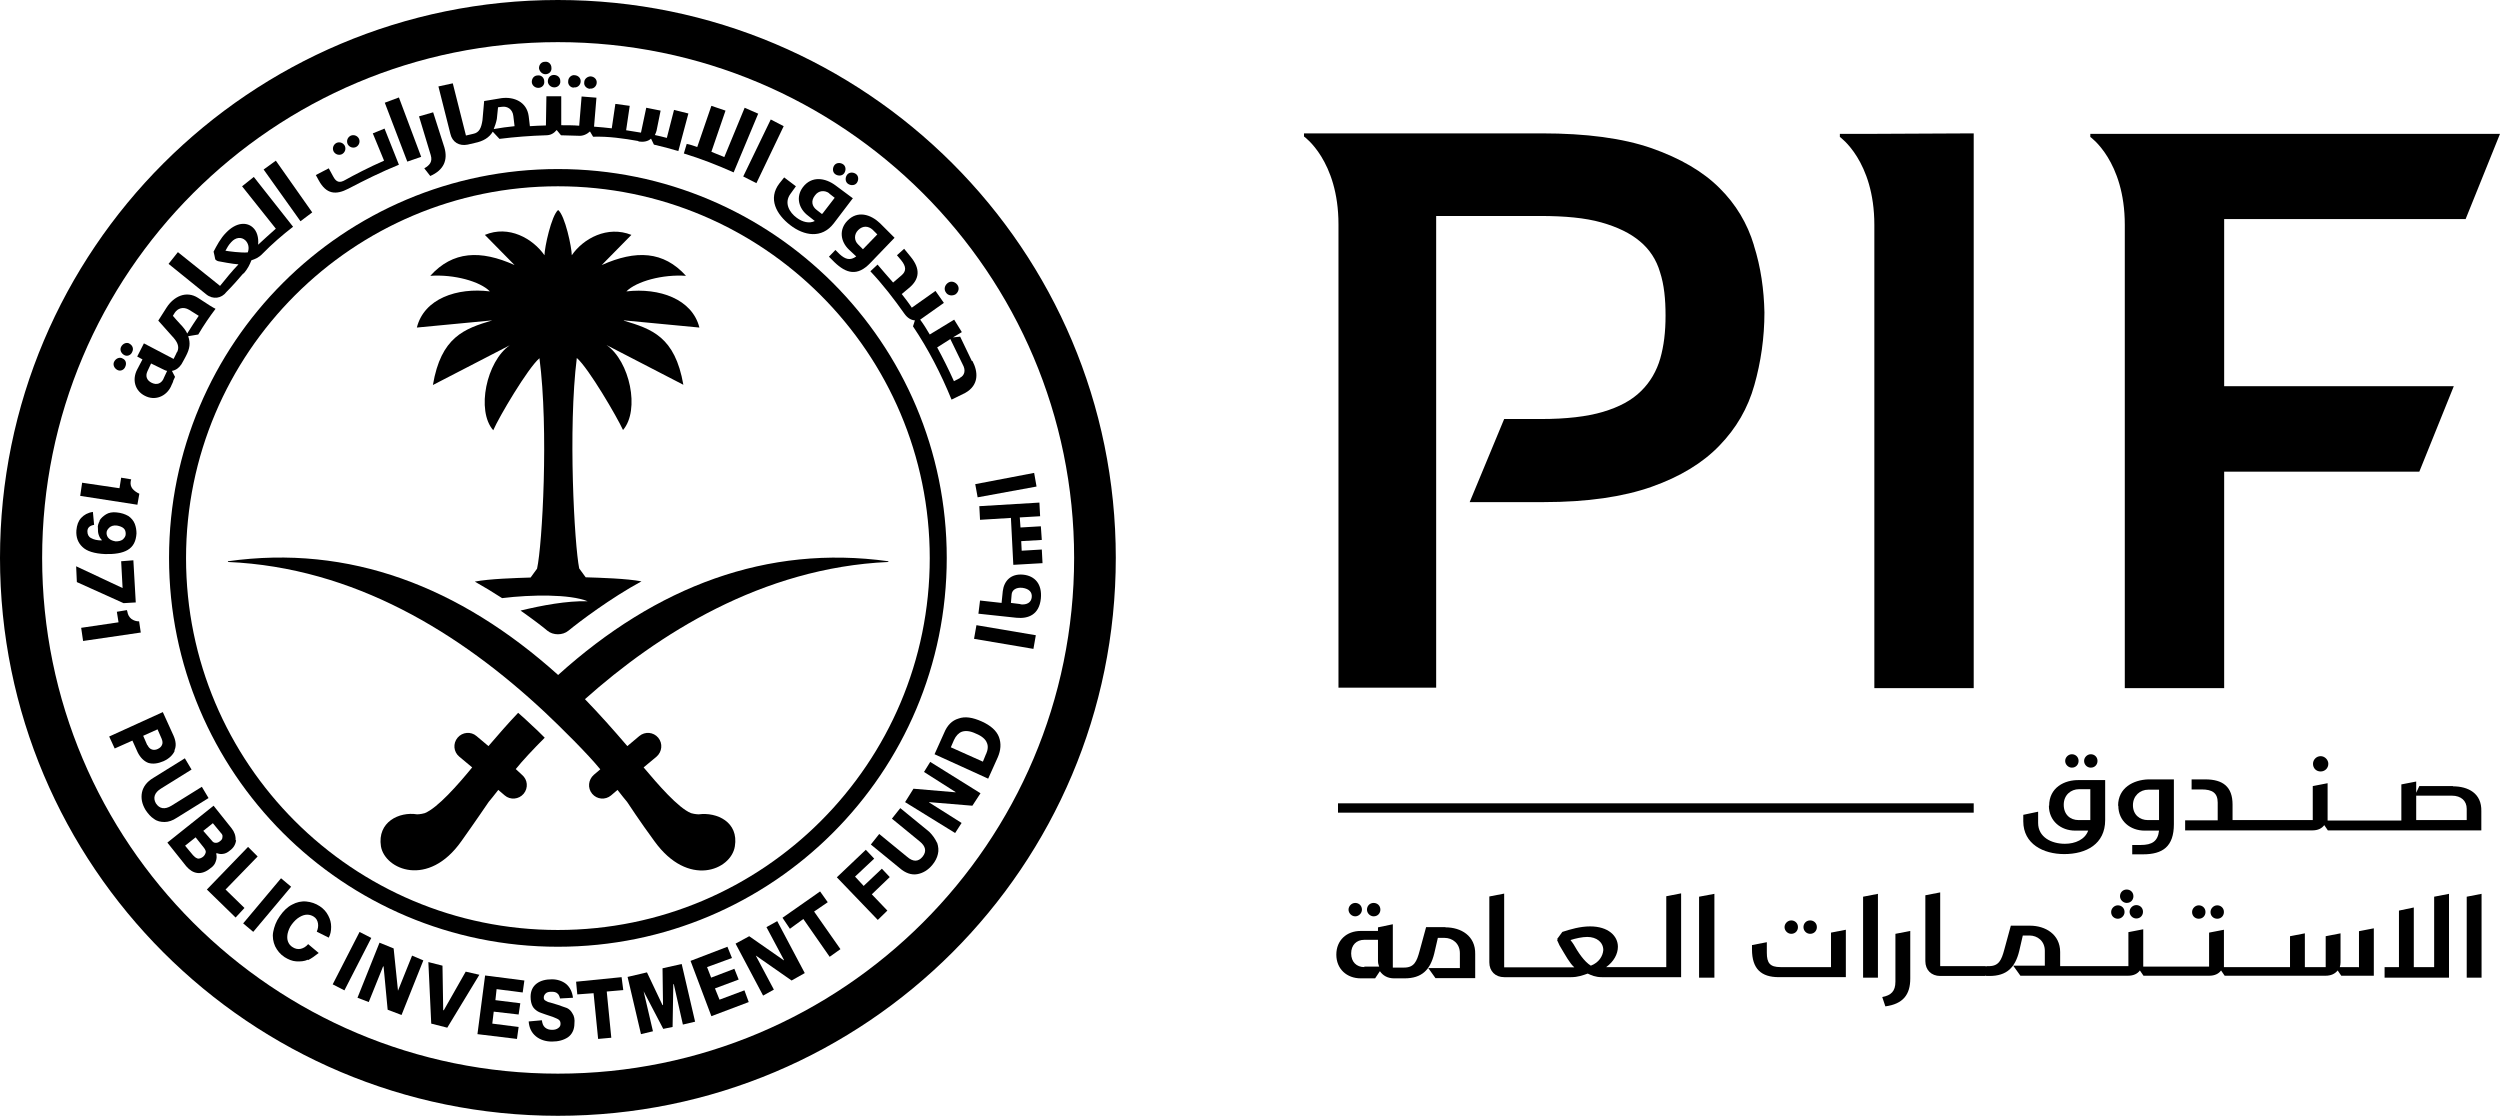
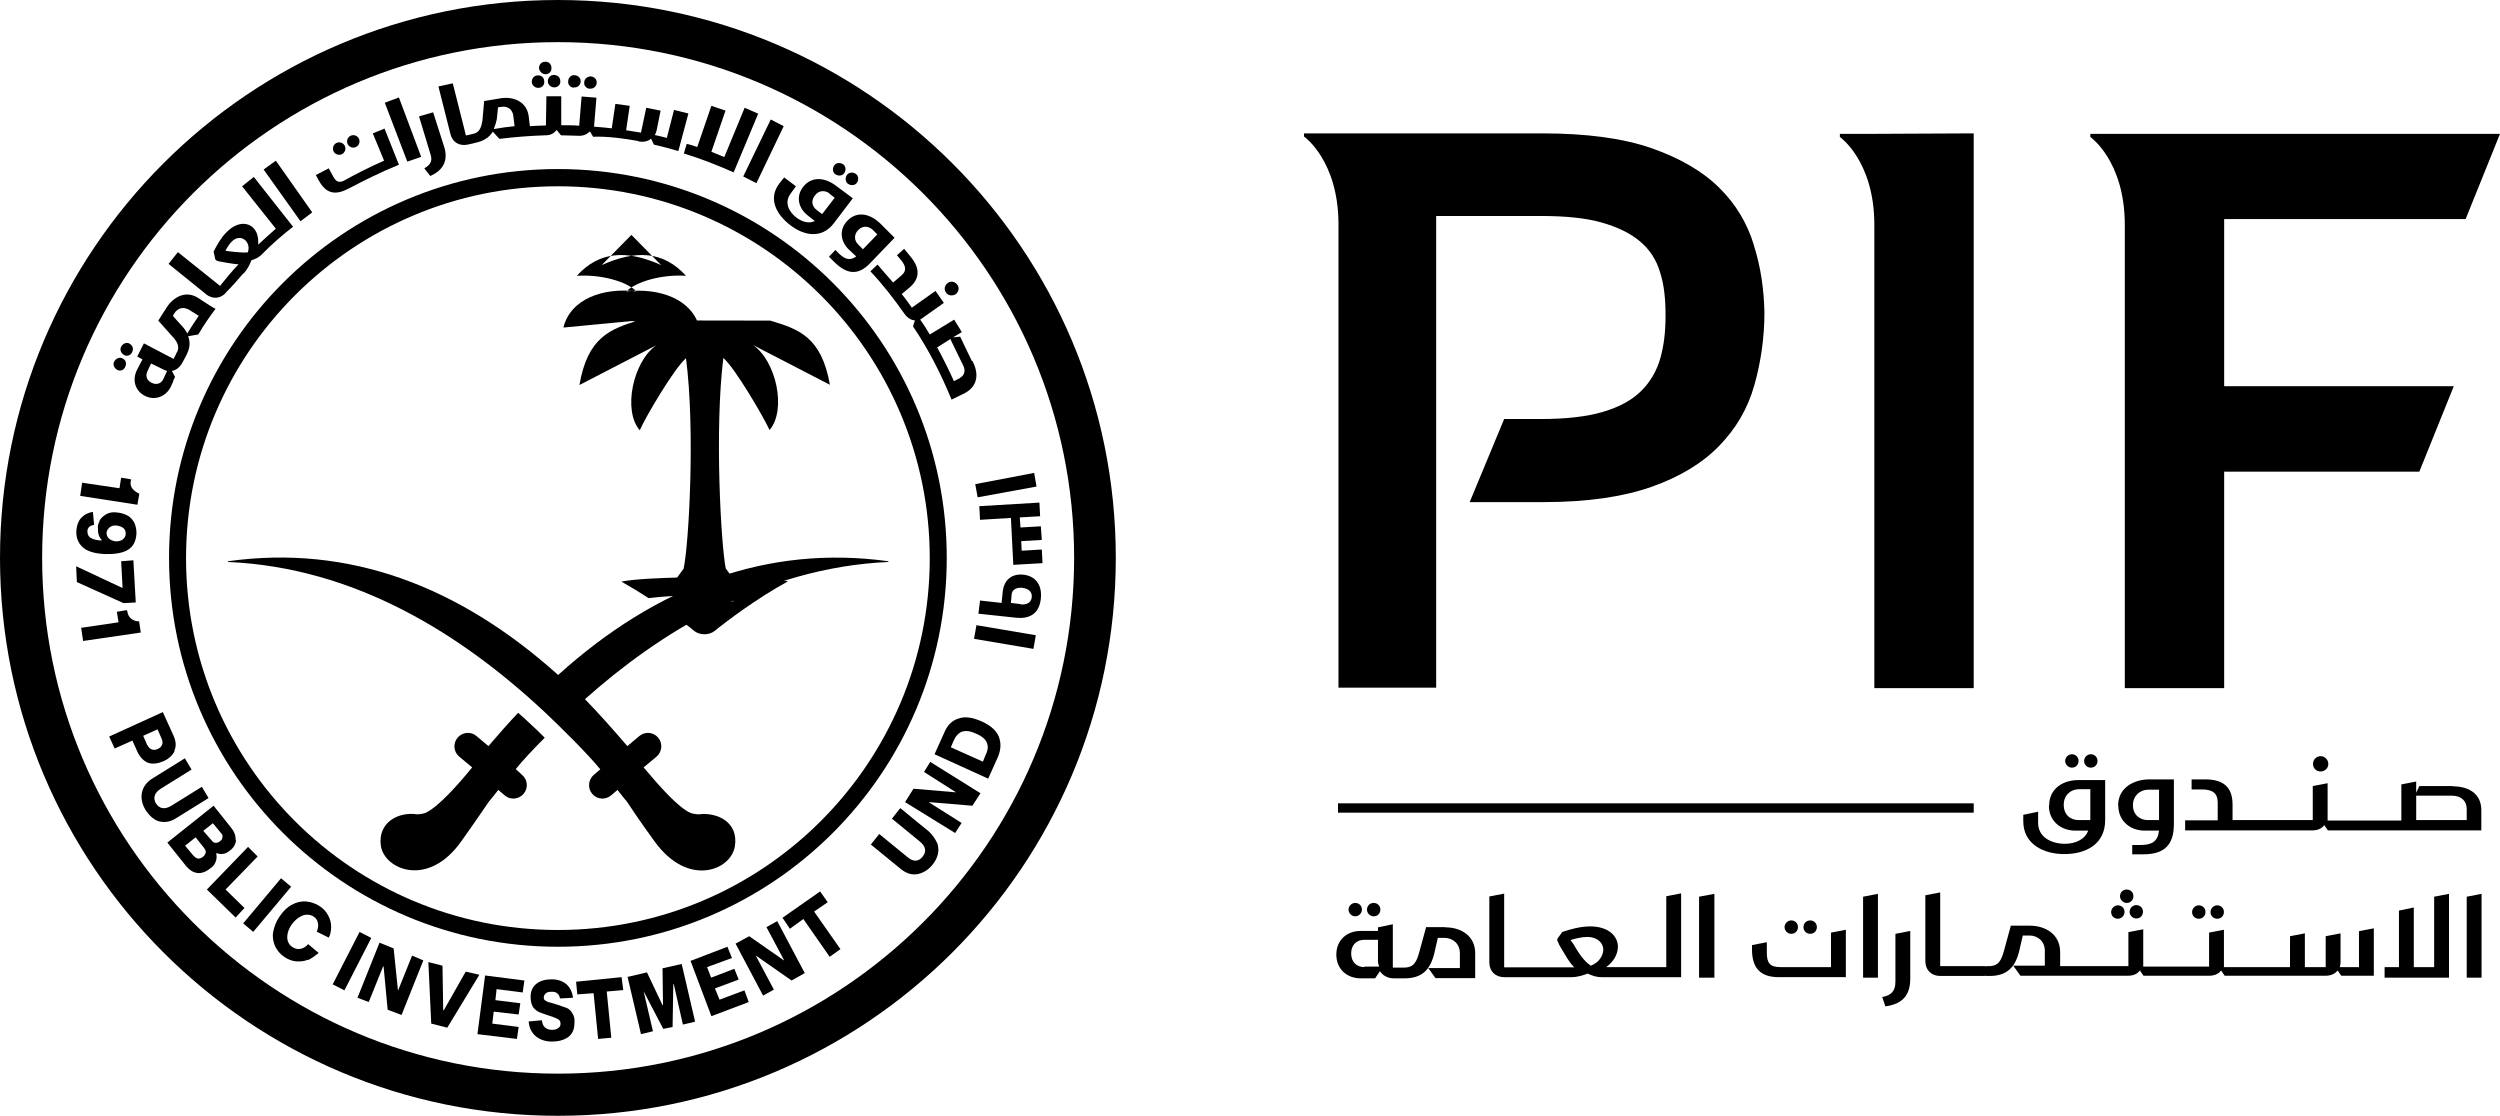
<svg xmlns="http://www.w3.org/2000/svg" id="Layer_1" data-name="Layer 1" viewBox="0 0 104.41 46.6">
  <defs>
    <style> .cls-1 { fill-rule: evenodd; } </style>
  </defs>
  <g id="g64">
    <path id="path1" d="M73.25,10.24c-.27-.9-.75-1.71-1.44-2.39-.69-.69-1.64-1.24-2.83-1.66-1.21-.42-2.73-.62-4.59-.62h-9.93v.13s1.44,1,1.44,3.67h0v19.35h4.08V9.02h4.34c1.04,0,1.89.08,2.56.27s1.21.45,1.61.79c.4.33.69.77.84,1.29.17.52.23,1.12.23,1.81s-.07,1.26-.22,1.79c-.15.52-.42.99-.8,1.36-.39.39-.92.67-1.59.87s-1.54.3-2.59.3h-1.54l-1.44,3.47h3.1c1.81,0,3.31-.22,4.5-.64,1.19-.42,2.14-1,2.83-1.72.7-.72,1.19-1.56,1.46-2.53.27-.95.42-1.98.42-3.03-.02-.95-.15-1.89-.44-2.8" />
    <path id="path2" d="M76.84,5.59v.13s1.44,1,1.44,3.67v19.35h4.15V5.57l-4.15.02h-1.44Z" />
    <path id="path3" d="M102.97,9.16l1.44-3.57h-17.11v.13s1.44,1,1.44,3.67v19.35h4.15v-9.04h8.15l1.44-3.57h-9.59v-6.98h10.08Z" />
    <rect id="rect3" x="55.88" y="33.55" width="26.55" height=".39" />
    <path id="path4" d="M85.57,33.65c0,.64.5,1.04,1.1,1.04h.54c-.13.37-.54.55-.97.55-.57,0-1.12-.28-1.12-.87v-.47l-.62.13v.27c0,.95.84,1.37,1.71,1.37.92,0,1.71-.42,1.71-1.42v-1.67h-1.07c-.64-.02-1.27.32-1.27,1.07M87.3,34.18v.07h-.49c-.35,0-.62-.23-.62-.64s.3-.65.64-.65h.47v1.22Z" />
    <path id="path5" d="M86.53,32.06c.17,0,.28-.13.28-.28,0-.17-.13-.28-.28-.28s-.28.13-.28.28.13.28.28.28" />
    <path id="path6" d="M87.32,32.06c.17,0,.28-.13.28-.28,0-.17-.13-.28-.28-.28s-.28.13-.28.28.12.28.28.28" />
    <path id="path7" d="M88.47,33.65c0,.64.5,1.04,1.1,1.04h.6c-.05.44-.28.6-.77.6h-.35v.39h.45c.82,0,1.29-.32,1.29-1.26v-1.87h-1.07c-.62.02-1.26.35-1.26,1.1M90.19,34.25h-.49c-.33,0-.62-.22-.62-.62s.3-.65.64-.65h.45v1.27h.02Z" />
    <path id="path8" d="M96.92,32.22c.17,0,.32-.13.32-.32,0-.17-.15-.32-.32-.32-.18,0-.32.15-.32.32,0,.18.13.32.32.32" />
    <path id="path9" d="M102.45,32.83h-1.41l-.13.28v-.47l-.62.12v1.51h-3.08v-1.56l-.62.12v1.42h-3.35v-.65c0-.74-.4-1.05-1.14-1.05h-.57v.42h.42c.45,0,.67.15.67.55v.74h-1.36v.42h5.32c.22,0,.39-.08.49-.22l.15.22h6.41v-.8c.02-.75-.55-1.04-1.19-1.04M103.02,34.25h-2.11v-1.02h1.49c.39,0,.62.22.62.55v.47Z" />
    <path id="path10" d="M56.6,38.27c.15,0,.28-.13.28-.28,0-.17-.13-.28-.28-.28s-.28.13-.28.28.13.28.28.28" />
    <path id="path11" d="M57.37,38.27c.17,0,.28-.13.28-.28,0-.17-.13-.28-.28-.28-.17,0-.28.13-.28.28s.13.28.28.28" />
    <path id="path12" d="M60.36,38.72h-.8l-.27.99c-.12.45-.23.7-.65.7h-.47v-1.81l-.62.13v.15h-.72c-.59,0-1.02.39-1.02.99s.44.99,1.02.99h.6l.2-.3c.12.18.32.3.59.3h.44c.72,0,1.07-.35,1.24-1.04l.15-.65h.28c.33,0,.64.23.64.64v.62h-1.32l.3.42h1.66v-1c.02-.77-.6-1.12-1.24-1.12M56.98,40.39c-.33,0-.55-.22-.55-.57s.22-.57.55-.57h.57v.87c0,.1.02.18.05.25h-.62v.02Z" />
    <path id="path13" d="M69.62,40.39h-2.54c.32-.23.49-.55.49-.85,0-.45-.4-.85-1.16-.85-.42,0-.82.12-1.16.23l-.22.3.03.02-.03.02.1.22c.27.45.42.74.62.92h-2.93v-3.08l-.62.12v2.75c0,.37.25.62.62.62h2.8c.28,0,.49-.08.69-.15.15.07.32.15.59.15h3.31v-3.5l-.62.12v2.98h.03ZM66.44,40.33c-.28-.17-.54-.57-.72-.89-.02-.03-.08-.12-.13-.18.22-.07.49-.13.7-.13.39,0,.67.22.67.55-.02.25-.18.52-.52.65" />
    <polygon id="polygon13" points="70.96 37.45 70.96 40.83 71.6 40.83 71.6 37.33 70.96 37.45" />
    <path id="path14" d="M75.6,39c.17,0,.28-.13.28-.28,0-.17-.13-.28-.28-.28-.17,0-.28.13-.28.28s.12.28.28.28" />
    <path id="path15" d="M74.81,39c.17,0,.28-.13.28-.28,0-.17-.13-.28-.28-.28s-.28.13-.28.28.13.28.28.28" />
    <path id="path16" d="M76.45,40.39h-2.09c-.44,0-.57-.17-.57-.6v-.44l-.62.12v.18c0,.82.39,1.16,1.12,1.16h2.8v-1.98l-.62.12v1.44h-.02Z" />
    <polygon id="polygon16" points="77.81 37.45 77.81 40.83 78.43 40.83 78.43 37.33 77.81 37.45" />
    <path id="path17" d="M79.16,41c0,.4-.18.57-.55.64l.13.39c.74-.1,1.04-.49,1.04-1.16v-1.99l-.62.12v2.01Z" />
    <path id="path18" d="M88.45,38.37c.15,0,.28-.13.28-.28,0-.17-.13-.28-.28-.28s-.28.13-.28.28c0,.17.13.28.28.28" />
    <path id="path19" d="M88.82,37.71c.17,0,.28-.13.28-.28,0-.17-.13-.28-.28-.28-.17,0-.28.13-.28.28s.13.28.28.28" />
    <path id="path20" d="M88.94,38.08c0,.15.13.28.28.28.17,0,.28-.13.28-.28,0-.17-.13-.28-.28-.28s-.28.13-.28.28" />
    <path id="path21" d="M91.83,38.37c.17,0,.28-.13.28-.28,0-.17-.13-.28-.28-.28s-.28.13-.28.28c0,.17.13.28.28.28" />
    <path id="path22" d="M92.6,38.37c.17,0,.28-.13.28-.28,0-.17-.13-.28-.28-.28s-.28.13-.28.28c0,.17.13.28.28.28" />
    <path id="path23" d="M98.51,40.39h-.79c.02-.07.03-.13.03-.2v-1.21l-.62.12v1.29h-.87v-1.41l-.62.12v1.29h-2.76v-1.56l-.62.12v1.42h-2.75v-1.56l-.62.12v1.42h-2.85v-.59c0-.74-.62-1.1-1.26-1.1h-.8l-.27.99c-.12.45-.23.7-.65.7h-.1s0,.02-.02.02c0,0,0-.02-.02-.02h-1.89v-3.08l-.62.12v2.75c0,.37.25.62.62.62h1.89s0-.02.02-.02c0,0,0,.02.02.02h.13c.72,0,1.07-.35,1.24-1.04l.15-.65h.28c.33,0,.64.23.64.64v.62h-1.32l.3.42h4.5c.22,0,.39-.08.49-.22l.15.22h2.75c.22,0,.39-.08.49-.22l.15.22h4.22c.22,0,.39-.08.5-.22l.15.22h1.36v-1.98l-.62.12v1.51h-.02Z" />
    <polygon id="polygon23" points="100.19 38.03 100.19 40.39 99.59 40.39 99.59 40.83 102.28 40.83 102.28 37.33 101.66 37.45 101.66 40.39 100.81 40.39 100.81 37.9 100.19 38.03" />
    <polygon id="polygon24" points="103.64 37.33 103.02 37.45 103.02 40.83 103.64 40.83 103.64 37.33" />
    <path id="path24" d="M46.6,23.3c0,12.87-10.43,23.3-23.3,23.3S0,36.17,0,23.3,10.43,0,23.3,0s23.3,10.43,23.3,23.3M23.3,1.76C11.4,1.76,1.76,11.4,1.76,23.3s9.64,21.54,21.54,21.54,21.56-9.64,21.56-21.54S35.2,1.76,23.3,1.76" />
    <path id="path25" d="M23.3,7.06c-8.97,0-16.24,7.27-16.24,16.24s7.27,16.24,16.24,16.24,16.24-7.27,16.24-16.24S32.27,7.06,23.3,7.06M23.3,38.84c-8.59,0-15.53-6.96-15.53-15.53s6.96-15.53,15.53-15.53,15.53,6.96,15.53,15.53-6.95,15.53-15.53,15.53" />
    <polygon id="polygon25" points="43.19 19.75 43.29 20.32 40.83 20.77 40.73 20.22 43.19 19.75" />
    <polygon id="polygon26" points="43.26 26.53 43.16 27.1 40.68 26.68 40.78 26.11 43.26 26.53" />
    <path id="path26" d="M40.86,25.65l.07-.57.9.1.05-.49c.05-.42.33-.74.85-.69.49.05.8.39.74,1-.07.67-.52.85-1.02.8l-1.59-.17ZM42.62,25.24c.27.03.45-.08.47-.3.02-.2-.1-.35-.39-.39-.27-.03-.44.1-.45.28l-.03.35.4.05Z" />
    <polygon id="polygon27" points="43.51 22.55 42.65 22.6 42.67 23 43.51 22.95 43.54 23.52 42.32 23.59 42.22 21.63 40.93 21.71 40.9 21.14 43.41 20.99 43.44 21.56 42.59 21.61 42.62 22.03 43.47 21.98 43.51 22.55" />
    <path id="path27" d="M5.74,21.08l-2.39-.37.08-.55,1.56.23.07-.44.42.07-.02.07c-.02.13,0,.23.08.33.07.08.17.15.28.2l-.08.45Z" />
    <path id="path28" d="M4.15,21.75c.07-.12.17-.2.28-.27s.27-.1.44-.08c.2.02.35.07.49.15.12.08.22.2.27.33s.07.27.07.4c-.02.32-.13.55-.37.69-.22.13-.54.18-.94.17-.45-.02-.77-.12-.95-.3-.18-.17-.27-.4-.25-.69.02-.22.08-.39.2-.52.12-.13.28-.22.49-.25l.05.54c-.18.03-.28.12-.28.27,0,.13.05.23.15.28.12.07.27.1.45.1v-.02c-.07-.07-.1-.13-.13-.22s-.03-.17-.03-.27c-.02-.1.02-.2.08-.32M4.57,22.03c-.07.07-.12.13-.12.23,0,.08.03.17.1.23.07.07.17.1.28.12.12,0,.22-.02.3-.08.07-.07.12-.13.12-.23s-.02-.17-.08-.23-.17-.1-.28-.12c-.15-.02-.25.02-.32.08" />
    <polygon id="polygon28" points="3.21 24.31 3.18 23.65 5.12 24.56 5.06 23.44 5.57 23.4 5.67 25.16 5.16 25.19 3.21 24.31" />
    <path id="path29" d="M5.86,26.42l-2.39.35-.08-.55,1.56-.23-.07-.44.42-.07.02.07c.02.13.08.23.17.3.1.07.2.1.32.1l.07.47Z" />
    <path id="path30" d="M39.91,12.29c.13-.1.17-.27.07-.4s-.27-.17-.4-.07-.17.27-.07.4c.08.13.27.15.4.07" />
    <path id="path31" d="M40.59,15.08l-.49-1.02-.3.03.37-.22-.32-.52-1.02.62c-.13-.22-.25-.42-.4-.62l.99-.7-.35-.5-.99.7c-.13-.2-.28-.39-.42-.57l.3-.25c.45-.37.49-.8.07-1.31l-.27-.33-.3.27.17.2c.23.28.22.47.02.64l-.35.3c-.22-.25-.44-.5-.65-.75l-.3.28c.52.55.99,1.16,1.42,1.77h0c.12.17.27.27.44.28l-.08.25h0c.64.95,1.17,1.98,1.61,3.06l.57-.28c.59-.33.54-.89.3-1.34M40.09,15.79l-.25.13c-.22-.49-.45-.95-.7-1.41l.55-.35.52,1.07c.13.23.08.45-.12.55" />
    <path id="path32" d="M35.61,8.29l-.79,1.04c-.5.65-1.24.52-1.82.07-.57-.44-.94-1.1-.45-1.74l.2-.25.49.37-.23.32c-.27.37-.05.77.27,1,.23.17.52.25.75.13l-.28-.22c-.4-.3-.52-.79-.22-1.19.37-.49.94-.39,1.36-.08l.74.55ZM34.63,8.07c-.18-.13-.44-.13-.6.1-.17.22-.12.45.08.6l.22.17s.02-.03.03-.03l.5-.65-.23-.18ZM34.89,7.28c-.12-.08-.13-.25-.05-.37s.25-.13.37-.05.13.25.05.37-.25.13-.37.05M35.42,7.68c-.12-.08-.13-.25-.05-.37s.25-.13.37-.05.13.25.05.37-.25.13-.37.05" />
    <path id="path33" d="M37.36,9.93l-1,1.04c-.55.59-1.02.45-1.51-.02l-.23-.23.27-.28.17.17c.25.23.45.28.7.1l-.3-.28c-.37-.35-.42-.85-.07-1.21.42-.44.97-.27,1.36.1l.62.62ZM36.04,10.41l.6-.62-.2-.2c-.17-.15-.4-.18-.6.02-.18.18-.17.44,0,.6l.2.2Z" />
    <path id="path34" d="M14.87,6.14c.13-.07.18-.22.12-.35-.07-.13-.22-.18-.35-.12-.13.07-.18.22-.12.35.07.13.22.18.35.12" />
    <path id="path35" d="M14.28,6.44c.13-.07.18-.22.12-.35-.07-.13-.22-.18-.35-.12-.13.07-.18.22-.12.35.07.13.22.18.35.12" />
    <path id="path36" d="M22.88,3.4c0,.13.12.25.27.25s.27-.12.25-.27c0-.15-.12-.25-.27-.25s-.25.12-.25.27" />
    <path id="path37" d="M22.48,3.67c.15,0,.27-.12.25-.27,0-.15-.12-.27-.27-.25-.15,0-.25.12-.25.27,0,.13.12.25.27.25" />
    <path id="path38" d="M22.78,3.1c.15,0,.27-.12.25-.27,0-.15-.12-.27-.27-.25-.15,0-.25.12-.25.27.02.13.13.25.27.25" />
    <path id="path39" d="M24.64,3.7c.15.02.27-.1.28-.23.02-.15-.1-.27-.25-.28-.13,0-.27.1-.27.25-.02.13.08.25.23.27" />
    <path id="path40" d="M23.97,3.65c.15.02.27-.1.28-.23.02-.15-.1-.27-.25-.28-.13-.02-.27.1-.27.25-.02.15.1.27.23.27" />
    <path id="path41" d="M16.66,6.88l-.6-1.51-.49.2.47,1.14c-.62.27-1.29.62-1.61.8-.25.15-.39.1-.52-.15l-.18-.33-.54.28.12.22c.32.59.72.62,1.24.35.67-.35,1.37-.7,2.11-1" />
    <path id="path42" d="M26.67,5.91c.2.03.39,0,.52-.12l.12.25c.35.08.69.17,1.02.27l.42-1.57-.6-.15-.3,1.17c-.17-.05-.33-.08-.5-.12.03-.05.05-.12.07-.18l.17-.84-.6-.12-.22,1.04c-.2-.03-.42-.07-.62-.1l.15-1.02-.6-.08-.15,1.02c-.22-.03-.5-.05-.74-.07l.1-1.21-.62-.05-.1,1.22c-.25-.02-.5-.02-.75-.02v-1.21h-.62l-.02,1.22c-.23,0-.45.02-.67.03l-.05-.42c-.08-.6-.62-.82-1.14-.75l-.72.12-.07.8c-.05.32-.13.52-.39.57l-.3.07-.55-2.18-.6.13.5,1.98c.08.35.37.52.72.45h0c.1-.02.2-.05.3-.07.35-.07.6-.22.75-.47l.28.3c.64-.08,1.29-.13,1.94-.15h0c.2,0,.33-.08.45-.22l.18.22h0c.23,0,.49.02.72.02.2.02.37-.07.49-.18l.13.22c.64-.02,1.27.07,1.89.18M20.62,5.39c.05-.12.1-.27.13-.42l.05-.49.17-.02c.22-.03.44.1.47.39l.05.42c-.3.03-.59.07-.87.12" />
    <path id="path43" d="M31.67,4.75l-.57-.25-.85,2.06c-.18-.07-.37-.15-.54-.22l.59-1.72-.59-.2-.59,1.72c-.15-.05-.28-.1-.44-.13l-.12.4c.72.22,1.41.49,2.08.79h0l1.02-2.44Z" />
    <polygon id="polygon43" points="16.07 4.29 16.66 4.07 17.59 6.55 17.01 6.75 16.07 4.29" />
    <path id="path44" d="M18.56,6.16c.15.52-.02.94-.59,1.19l-.25-.32c.23-.13.35-.28.27-.55l-.49-1.62.59-.17.47,1.47Z" />
    <polygon id="polygon44" points="32.19 4.99 32.73 5.27 31.59 7.65 31.04 7.37 32.19 4.99" />
    <path id="path45" d="M5.12,14.97c-.13-.07-.28,0-.35.13-.07.13,0,.28.13.35s.28,0,.33-.13c.07-.15.02-.3-.12-.35" />
    <path id="path46" d="M5.41,14.35c-.13-.07-.28,0-.35.13-.07.13,0,.28.13.35s.28,0,.33-.13c.07-.13.02-.28-.12-.35" />
    <path id="path47" d="M8.99,12.89h0c-.07-.03-.3-.17-.72-.45-.5-.32-1.02-.05-1.31.4l-.35.55.57.64c.22.23.33.44.22.67l-.02.02-.03.07-.1.2-1.24-.65-.28.55.22.12-.22.42c-.22.42-.1.89.32,1.1.42.22.89.03,1.09-.39l.02-.05c.03-.07.07-.13.08-.2l.07-.15-.13-.25c.17-.03.3-.13.4-.28.05-.08.18-.33.18-.33.17-.32.2-.55.1-.84l.42-.07h0c.23-.39.47-.74.72-1.07h0M6.83,15.82c-.1.2-.28.27-.49.17s-.28-.28-.18-.49l.15-.32.47.23c.07.03.13.07.2.08l-.15.32ZM7.85,13.88l-.03.05c-.05-.12-.18-.28-.27-.37s-.33-.37-.33-.37l.08-.13c.12-.18.35-.27.6-.12l.4.25c-.15.22-.3.45-.45.69" />
    <path id="path48" d="M10.18,11.42c.17-.2.25-.37.32-.55.15-.05.3-.1.47-.28.39-.4.82-.77,1.27-1.12l-1.64-2.08-.49.39,1.41,1.77c-.25.22-.5.45-.74.67h0c.03-.3-.05-.57-.22-.72-.25-.23-.69-.23-1.12.22-.23.23-.39.54-.52.79,0,0,.07.3.07.32.02.03.08.07.13.08s.62.12.84.13c-.27.28-.52.59-.77.9h0l-1.76-1.41-.39.49,1.57,1.27c.28.23.64.18.85-.1.25-.25.47-.5.7-.77M9.41,10.48c.07-.13.15-.27.25-.37.18-.2.42-.23.59-.07.12.12.17.3.1.5-.25.03-.85-.05-.94-.07" />
    <polygon id="polygon48" points="11.01 7.08 11.52 6.71 13.04 8.87 12.55 9.24 11.01 7.08" />
    <path id="path49" d="M7.3,31.35c-.08.18-.23.33-.47.44-.23.1-.45.13-.64.07-.18-.07-.33-.22-.44-.44l-.22-.49-.74.33-.23-.5,2.24-1.02.45.99c.1.23.12.44.03.62M6.16,31.12c.05.1.1.15.18.18.07.03.17.02.25-.02.1-.05.15-.1.18-.18.03-.07.02-.15-.02-.25l-.17-.39-.6.27.17.39Z" />
    <path id="path50" d="M6.88,34.33c-.17,0-.32-.03-.45-.13-.13-.08-.25-.22-.35-.37-.15-.25-.2-.49-.15-.74.05-.23.2-.44.47-.6l1.32-.82.28.47-1.27.79c-.28.17-.35.39-.22.62.15.23.37.27.65.1l1.27-.79.28.47-1.32.82c-.18.12-.35.18-.52.18" />
    <path id="path51" d="M9.86,35.09c-.02.17-.1.32-.27.44-.08.07-.18.12-.27.13-.1.02-.18,0-.27-.03l-.02.02c.03.12.02.22-.02.33-.03.1-.1.2-.22.28-.18.15-.37.22-.54.2-.18-.02-.33-.12-.47-.28l-.79-.99,1.93-1.54.75.94c.12.15.18.32.17.5M8.09,35.74c.05.07.12.1.18.12.07,0,.13-.02.2-.07.07-.05.1-.12.12-.18s-.02-.13-.07-.2l-.35-.44-.44.35.35.42ZM8.84,35.1c.05.07.1.1.17.1s.12-.02.18-.07c.07-.05.1-.1.1-.17.02-.07-.02-.13-.07-.18l-.33-.4-.4.32.35.4Z" />
    <polygon id="polygon51" points="9.42 37.15 10.21 37.92 9.84 38.32 8.64 37.15 10.36 35.37 10.76 35.77 9.42 37.15" />
    <rect id="rect51" x="9.92" y="37.52" width="2.46" height=".55" transform="translate(-24.96 22.04) rotate(-49.99)" />
    <path id="path52" d="M12.86,40.08c-.15.07-.32.08-.49.07s-.33-.08-.49-.18c-.18-.12-.3-.27-.39-.45-.08-.18-.12-.39-.08-.6s.12-.44.27-.65c.15-.22.32-.39.52-.49.18-.1.39-.15.59-.13.2.02.39.08.57.2.15.1.27.23.35.39.08.15.12.3.12.47s-.03.32-.1.45l-.5-.25c.05-.12.07-.23.05-.35-.02-.12-.08-.22-.18-.28-.08-.05-.17-.08-.27-.08s-.2.03-.32.1c-.12.07-.22.17-.32.3s-.15.27-.18.4c-.02.12-.02.23.02.33s.1.17.18.22c.1.07.22.1.33.08s.23-.08.33-.2l.44.37c-.17.13-.3.23-.45.3" />
    <rect id="rect52" x="13.47" y="39.87" width="2.46" height=".55" transform="translate(-27.73 34.91) rotate(-62.86)" />
    <polygon id="polygon52" points="16 40.36 15.4 41.85 14.93 41.67 15.85 39.37 16.44 39.61 16.62 41.36 16.62 41.38 17.21 39.91 17.68 40.11 16.77 42.39 16.19 42.17 16.02 40.36 16 40.36" />
    <polygon id="polygon53" points="17.89 40.18 18.48 40.33 18.51 42.18 18.53 42.2 19.45 40.58 20.02 40.71 18.68 42.92 18.01 42.75 17.89 40.18" />
    <polygon id="polygon54" points="20.62 42.25 20.56 42.75 21.66 42.89 21.59 43.39 19.94 43.19 20.26 40.74 21.9 40.95 21.83 41.45 20.74 41.31 20.69 41.77 21.73 41.9 21.66 42.37 20.62 42.25" />
    <path id="path54" d="M23.29,41.5c-.07-.07-.15-.08-.27-.08-.1,0-.18.02-.23.07-.05.05-.08.1-.08.17s.02.1.07.13.12.07.2.08l.33.1c.15.05.27.1.37.13.1.05.17.12.23.23.07.1.1.25.08.42,0,.25-.1.45-.27.57-.18.12-.4.18-.67.18s-.5-.08-.67-.22c-.18-.15-.28-.35-.3-.62l.55-.05c.02.13.05.23.13.3.08.07.18.1.3.1.1,0,.18-.02.25-.07.07-.05.1-.1.1-.18s-.02-.13-.07-.17-.13-.07-.25-.12l-.3-.1c-.13-.05-.25-.08-.33-.13s-.17-.12-.22-.22-.08-.22-.08-.39c0-.23.08-.42.25-.55s.39-.18.64-.18c.23,0,.44.07.6.2.15.13.25.32.28.57l-.54.03c-.02-.08-.05-.17-.12-.22" />
    <polygon id="polygon55" points="24.98 43.39 24.79 41.48 24.11 41.53 24.06 41 25.96 40.81 26.03 41.35 25.34 41.41 25.53 43.34 24.98 43.39" />
    <polygon id="polygon56" points="28.14 41.1 28.12 41.1 28.09 42.89 27.7 42.97 26.88 41.4 26.88 41.4 27.27 43.07 26.77 43.19 26.21 40.8 27.02 40.61 27.67 41.98 27.69 41.97 27.67 40.44 28.47 40.26 29.03 42.67 28.52 42.79 28.14 41.1" />
    <polygon id="polygon57" points="29.86 41.28 30.05 41.75 31.09 41.36 31.27 41.85 29.71 42.44 28.84 40.13 30.38 39.54 30.57 40.01 29.53 40.39 29.7 40.83 30.67 40.46 30.85 40.91 29.86 41.28" />
    <polygon id="polygon58" points="31.57 39.92 32.32 41.33 31.87 41.58 30.72 39.41 31.29 39.1 32.74 40.11 32.74 40.09 32.01 38.72 32.46 38.47 33.61 40.64 33.06 40.95 31.57 39.91 31.57 39.92" />
    <polygon id="polygon59" points="34.65 39.96 33.55 38.38 32.99 38.79 32.68 38.33 34.25 37.23 34.57 37.68 34 38.07 35.1 39.64 34.65 39.96" />
-     <polygon id="polygon60" points="37.16 36.63 36.41 37.35 37.06 38.03 36.66 38.42 34.95 36.64 36.16 35.49 36.51 35.86 35.71 36.61 36.07 37 36.83 36.28 37.16 36.63" />
    <path id="path60" d="M39.14,35.2c.05.15.07.32.03.47-.03.15-.12.32-.23.45-.18.22-.4.35-.64.39s-.49-.05-.72-.25l-1.21-.99.35-.44,1.16.95c.25.22.47.22.65,0s.13-.44-.12-.64l-1.16-.95.35-.44,1.21.99c.15.15.25.3.32.45" />
    <polygon id="polygon61" points="38.8 33.51 40.16 34.37 39.89 34.79 37.8 33.5 38.15 32.94 39.91 33.09 39.91 33.08 38.59 32.24 38.85 31.82 40.95 33.13 40.61 33.65 38.8 33.5 38.8 33.51" />
    <path id="path61" d="M40.03,30.01c.27-.1.59-.05.97.12s.62.39.72.65c.1.27.08.55-.05.85l-.4.89-2.24-1.02.4-.89c.13-.32.33-.52.6-.6M41.18,31.5c.08-.18.1-.35.03-.49-.05-.13-.2-.27-.45-.37-.25-.12-.44-.13-.59-.08-.13.05-.25.17-.33.35l-.13.3,1.34.6.13-.32Z" />
    <path id="path62" class="cls-1" d="M37.1,23.47v-.03c-5.06-.7-9.68,1.04-13.79,4.75-4.12-3.7-8.72-5.46-13.79-4.75v.03c5.27.23,9.69,2.96,13.24,6.28.69.65,1.79,1.74,2.31,2.38l-.27.23c-.23.2-.27.55-.07.79s.55.27.79.07l.27-.23c.17.22.33.42.4.5,0,0,.55.84,1.14,1.64,1.41,1.96,3.2,1.21,3.36.22.17-1.02-.75-1.44-1.51-1.34,0,0-.15,0-.32-.05-.54-.22-1.39-1.21-1.98-1.91l.54-.45c.23-.2.27-.55.07-.79s-.55-.27-.79-.07l-.5.42c-.59-.69-1.17-1.34-1.77-1.96,3.03-2.7,7.38-5.49,12.67-5.73" />
-     <path id="path63" d="M26.06,13.38l3.15.3c-.3-1.19-1.67-1.67-3.05-1.51.42-.42,1.51-.72,2.49-.65-.94-1.04-2.09-1.09-3.52-.45l1.24-1.26c-1-.4-2.01.15-2.49.85,0-.32-.28-1.66-.57-1.89-.28.23-.57,1.57-.57,1.89-.49-.7-1.49-1.27-2.49-.85l1.24,1.26c-1.42-.64-2.58-.59-3.52.45.99-.07,2.08.23,2.49.65-1.37-.17-2.75.3-3.05,1.51l3.15-.3c-1.17.35-2.14.69-2.48,2.7l3.21-1.66c-.97.67-1.41,2.73-.69,3.55.23-.54,1.44-2.59,1.93-3.01.39,2.98.12,7.8-.1,8.79l-.27.37c-.6.02-1.71.05-2.33.17h0c.39.22.77.45,1.14.69,1.22-.15,2.83-.17,3.57.13-.87-.02-1.89.17-2.8.39h0c.5.35.92.67,1.12.84.12.1.28.15.44.15s.32-.05.44-.15c.45-.37,1.76-1.36,3.05-2.06h0c-.62-.12-1.72-.15-2.33-.17l-.27-.37c-.2-.99-.47-5.83-.1-8.79.49.42,1.69,2.48,1.93,3.01.72-.84.28-2.88-.69-3.55l3.21,1.66c-.35-2.01-1.32-2.33-2.49-2.68" />
+     <path id="path63" d="M26.06,13.38l3.15.3c-.3-1.19-1.67-1.67-3.05-1.51.42-.42,1.51-.72,2.49-.65-.94-1.04-2.09-1.09-3.52-.45l1.24-1.26l1.24,1.26c-1.42-.64-2.58-.59-3.52.45.99-.07,2.08.23,2.49.65-1.37-.17-2.75.3-3.05,1.51l3.15-.3c-1.17.35-2.14.69-2.48,2.7l3.21-1.66c-.97.67-1.41,2.73-.69,3.55.23-.54,1.44-2.59,1.93-3.01.39,2.98.12,7.8-.1,8.79l-.27.37c-.6.02-1.71.05-2.33.17h0c.39.22.77.45,1.14.69,1.22-.15,2.83-.17,3.57.13-.87-.02-1.89.17-2.8.39h0c.5.35.92.67,1.12.84.12.1.28.15.44.15s.32-.05.44-.15c.45-.37,1.76-1.36,3.05-2.06h0c-.62-.12-1.72-.15-2.33-.17l-.27-.37c-.2-.99-.47-5.83-.1-8.79.49.42,1.69,2.48,1.93,3.01.72-.84.28-2.88-.69-3.55l3.21,1.66c-.35-2.01-1.32-2.33-2.49-2.68" />
    <path id="path64" class="cls-1" d="M21.54,32.12c.28-.35.74-.84,1.21-1.31-.18-.18-.37-.37-.54-.52-.18-.17-.37-.35-.57-.52-.42.44-.82.9-1.24,1.39l-.5-.42c-.23-.2-.59-.17-.79.07s-.17.59.07.79l.54.45c-.59.72-1.44,1.69-1.98,1.91-.17.05-.32.05-.32.05-.75-.12-1.67.32-1.51,1.34.17.97,1.98,1.74,3.36-.22.57-.8,1.14-1.64,1.14-1.64.07-.08.23-.28.4-.5l.27.23c.23.2.59.17.79-.07s.17-.59-.07-.79l-.27-.25Z" />
  </g>
</svg>